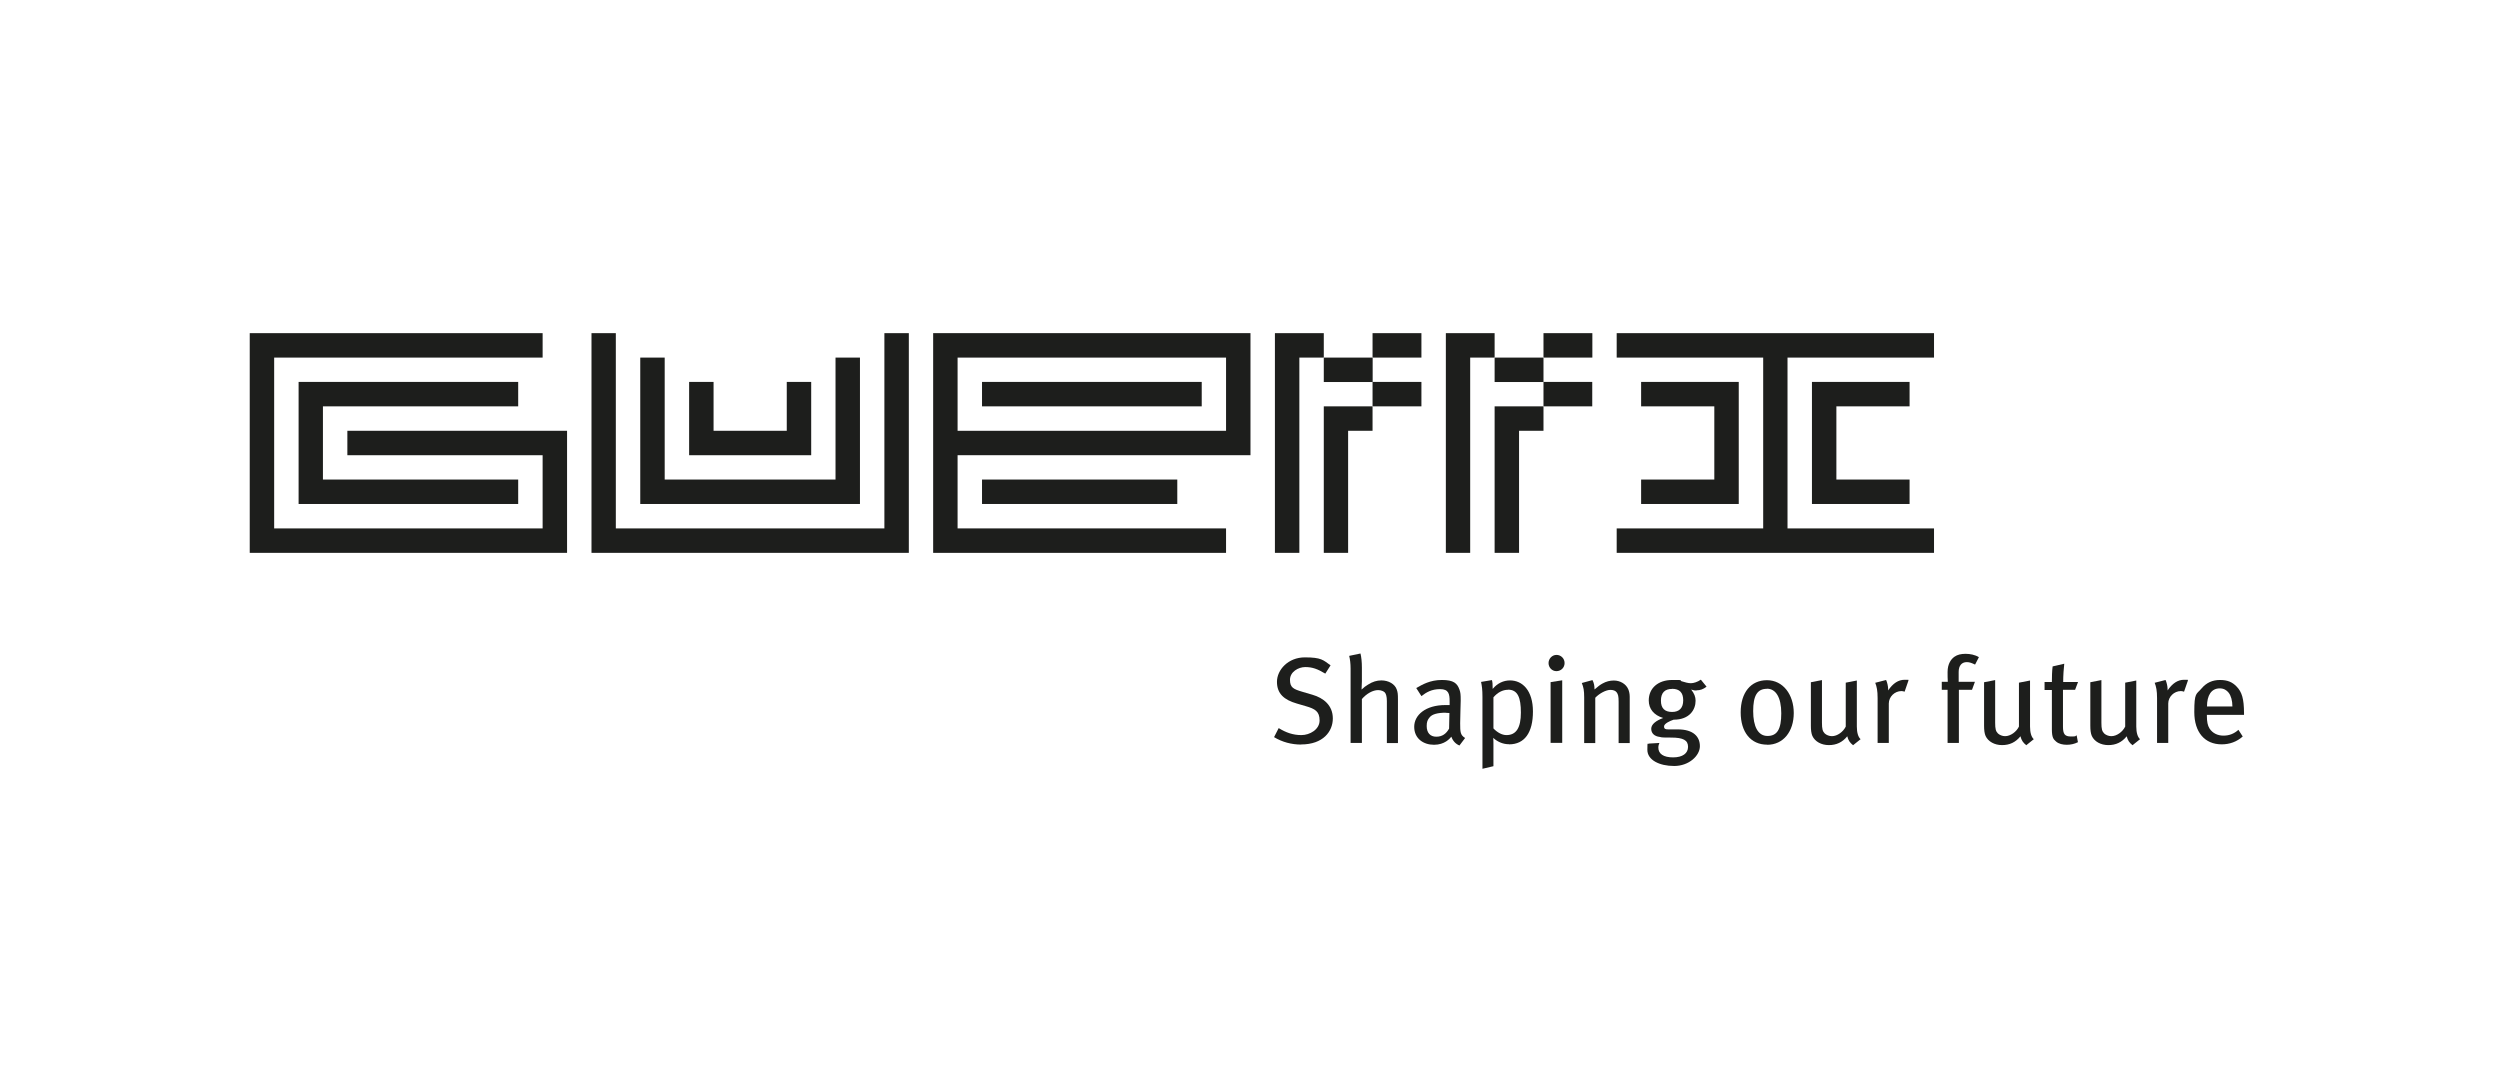
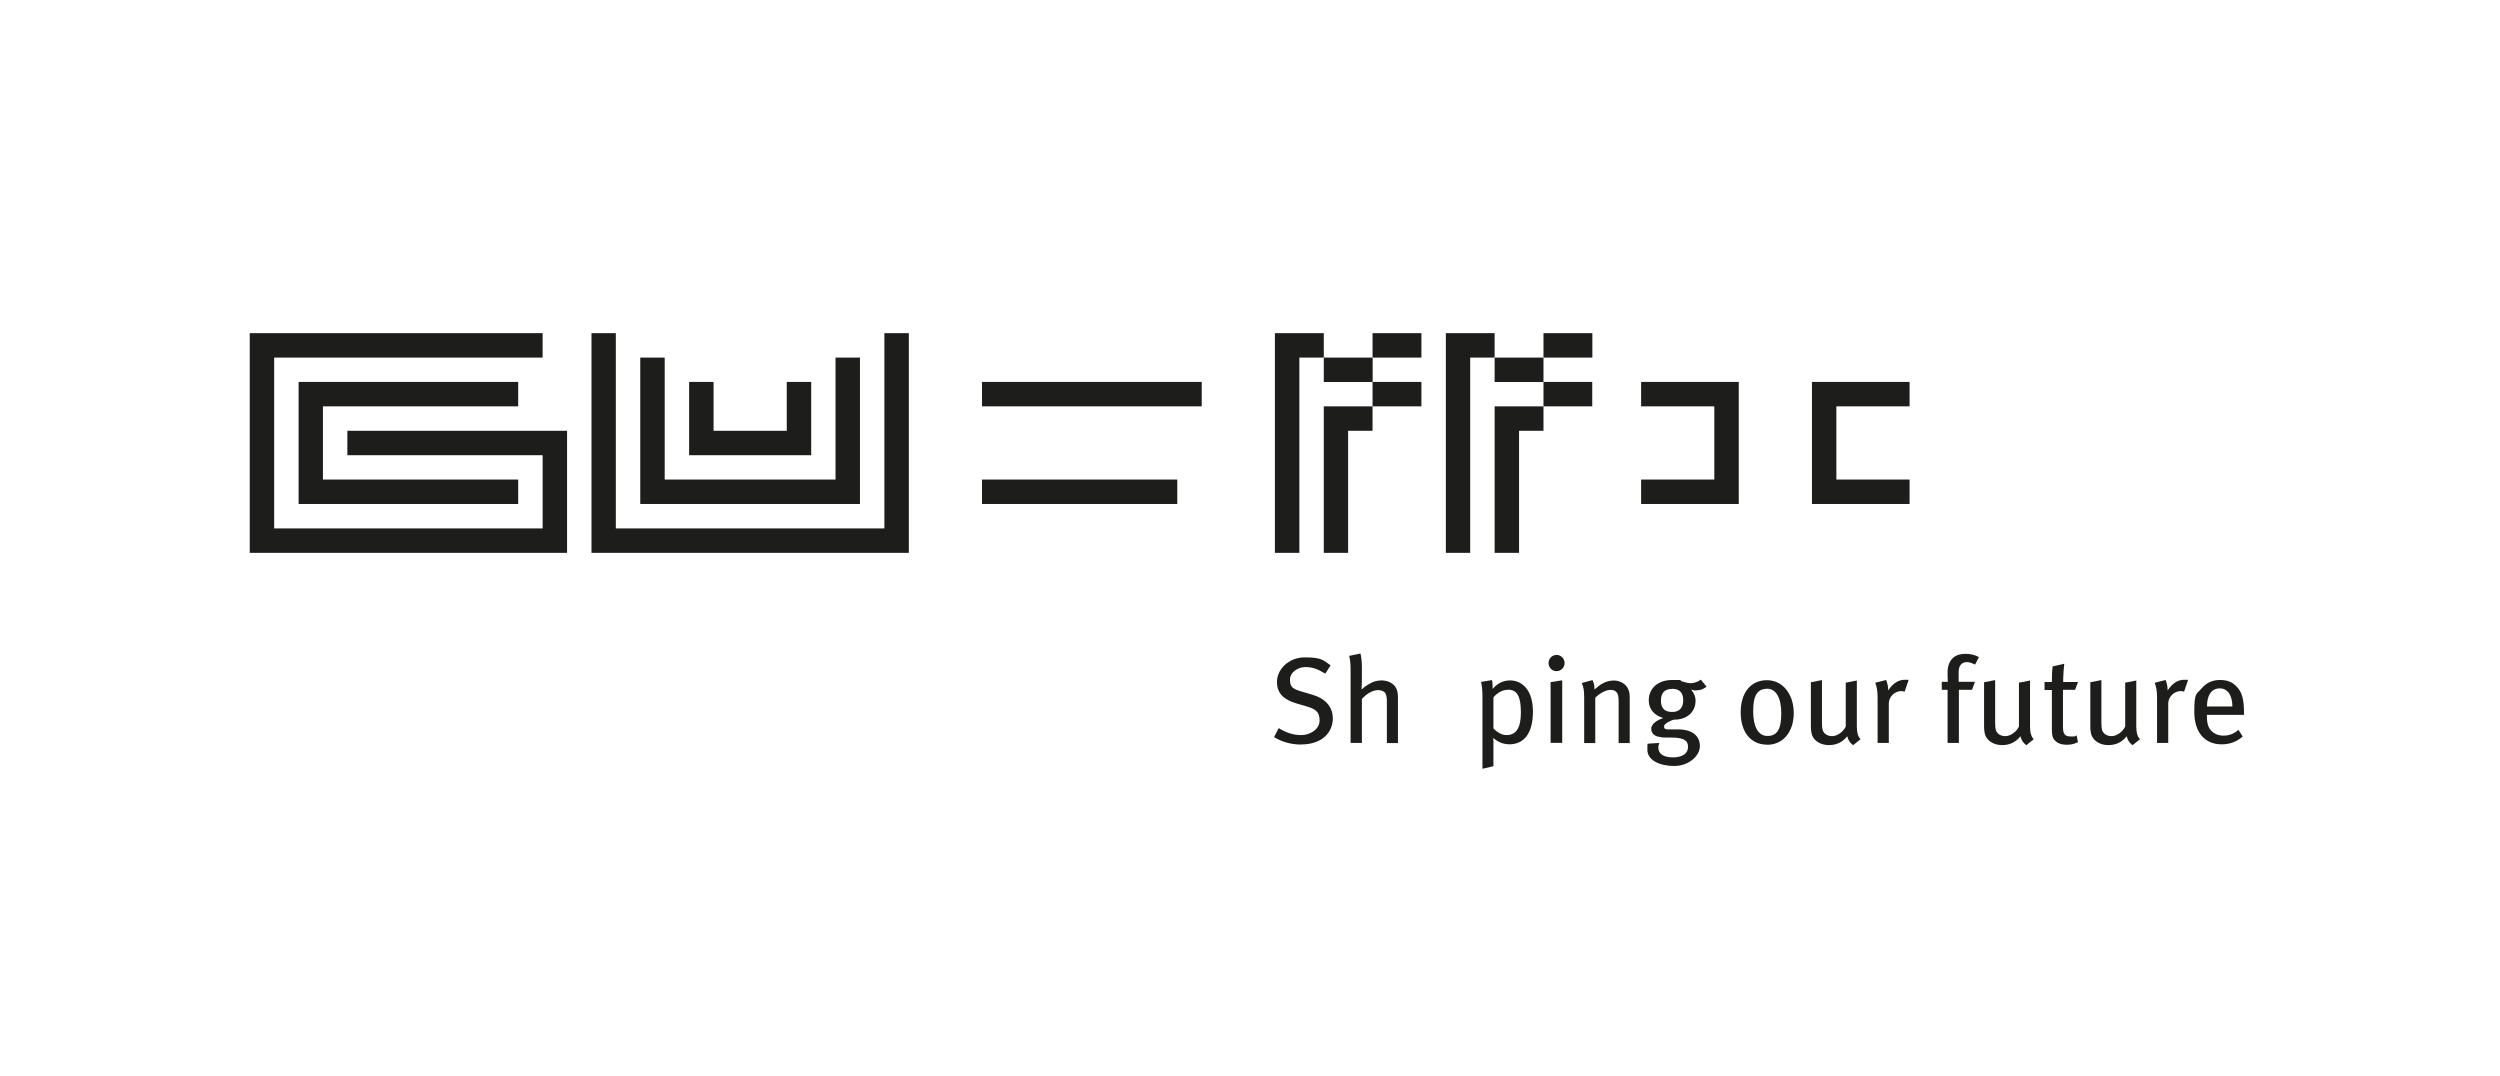
<svg xmlns="http://www.w3.org/2000/svg" id="Livello_1" version="1.1" viewBox="0 0 2322.5 1000">
  <defs>
    <style>
      .st0 {
        fill: #1d1e1c;
      }
    </style>
  </defs>
  <g>
    <g>
      <polygon class="st0" points="300 400.2 300 377.5 481.4 377.5 481.4 354.8 277.4 354.8 277.4 468.2 481.4 468.2 481.4 445.5 300 445.5 300 400.2" />
      <polygon class="st0" points="232 309.5 232 513.6 526.8 513.6 526.8 400.2 481.4 400.2 322.7 400.2 322.7 422.9 504.1 422.9 504.1 490.9 254.7 490.9 254.7 332.2 504.1 332.2 504.1 309.5 232 309.5" />
    </g>
    <g>
      <polygon class="st0" points="640.2 468.2 798.9 468.2 798.9 332.2 776.2 332.2 776.2 445.5 617.5 445.5 617.5 332.2 594.8 332.2 594.8 468.2 640.2 468.2" />
      <polygon class="st0" points="685.5 422.9 753.6 422.9 753.6 354.8 730.9 354.8 730.9 400.2 662.9 400.2 662.9 354.8 640.2 354.8 640.2 422.9 685.5 422.9" />
      <polygon class="st0" points="821.6 309.5 821.6 332.2 821.6 490.9 572.1 490.9 572.1 309.5 549.5 309.5 549.5 513.6 844.3 513.6 844.3 309.5 821.6 309.5" />
    </g>
    <g>
      <rect class="st0" x="912.3" y="354.8" width="204.1" height="22.7" />
      <rect class="st0" x="912.3" y="445.5" width="181.4" height="22.7" />
-       <path class="st0" d="M889.6,332.2h249.4v68h-249.4v-68ZM866.9,309.5v204.1h272.1v-22.7h-249.4v-68h272.1v-113.4h-294.8Z" />
    </g>
    <g>
      <polygon class="st0" points="1229.8 377.5 1229.8 513.6 1252.4 513.6 1252.4 400.2 1275.1 400.2 1275.1 377.5 1229.8 377.5" />
      <polygon class="st0" points="1297.8 377.5 1320.5 377.5 1320.5 354.8 1275.1 354.8 1275.1 377.5 1297.8 377.5" />
      <polygon class="st0" points="1184.4 309.5 1184.4 513.6 1207.1 513.6 1207.1 332.2 1229.8 332.2 1229.8 309.5 1184.4 309.5" />
      <rect class="st0" x="1229.8" y="332.2" width="45.4" height="22.7" />
      <rect class="st0" x="1275.1" y="309.5" width="45.4" height="22.7" />
      <polygon class="st0" points="1388.5 377.5 1388.5 513.6 1411.2 513.6 1411.2 400.2 1433.9 400.2 1433.9 377.5 1388.5 377.5" />
      <polygon class="st0" points="1456.5 377.5 1479.2 377.5 1479.2 354.8 1433.9 354.8 1433.9 377.5 1456.5 377.5" />
      <polygon class="st0" points="1343.2 309.5 1343.2 513.6 1365.8 513.6 1365.8 332.2 1388.5 332.2 1388.5 309.5 1343.2 309.5" />
      <rect class="st0" x="1388.5" y="332.2" width="45.4" height="22.7" />
      <rect class="st0" x="1433.9" y="309.5" width="45.4" height="22.7" />
    </g>
    <g>
      <polygon class="st0" points="1592.6 422.9 1592.6 445.5 1524.6 445.5 1524.6 468.2 1615.3 468.2 1615.3 354.8 1524.6 354.8 1524.6 377.5 1592.6 377.5 1592.6 422.9" />
      <polygon class="st0" points="1706 400.2 1706 377.5 1774 377.5 1774 354.8 1683.3 354.8 1683.3 468.2 1774 468.2 1774 445.5 1706 445.5 1706 400.2" />
-       <polygon class="st0" points="1501.9 309.5 1501.9 332.2 1638 332.2 1638 490.9 1501.9 490.9 1501.9 513.6 1796.7 513.6 1796.7 490.9 1660.6 490.9 1660.6 332.2 1796.7 332.2 1796.7 309.5 1501.9 309.5" />
    </g>
  </g>
  <g>
    <path class="st0" d="M1208.8,691.7c-9,0-17.6-2.3-25.2-6.9l4.3-8.4c6.8,4.2,13.3,6.5,21.1,6.5s16.9-5.2,16.9-13.6-4.2-10.8-12.9-13.3l-8.2-2.4c-11.8-3.4-18.5-9.1-18.5-20.2s10.4-22.7,25.9-22.7,17,2.5,23.9,7.4l-4.9,7.7c-7.3-4.4-12.1-6.1-18.6-6.1s-14.2,4.5-14.2,11.8,3.2,8.7,11.6,11.2l9.2,2.7c10.4,3,19,9.9,19,22s-9,24.2-29.5,24.2Z" />
    <path class="st0" d="M1288.4,690.2v-39c0-4-.8-6.7-1.9-7.9-1-1.1-3.5-2.2-6.2-2.2-4.9,0-10.7,3.2-15.1,8.3v40.8h-10.5v-69c0-4.9-.5-8.6-1.3-11.9l10.5-2.2c.8,3.4,1.3,7.6,1.3,13.2v12.7c0,2-.1,4.7-.3,7.6,2.5-2.3,3.7-3.2,6-4.6,4.2-2.7,8.2-3.9,12.4-3.9,6.7,0,12.6,3.4,14.3,8.5.9,2.6,1.1,4.1,1.1,9.2v40.5h-10.2Z" />
-     <path class="st0" d="M1355.9,692.6c-3.5-1.4-6.2-4.2-7.6-8.2-1.5,1.8-6.2,7.5-16.1,7.5s-18.4-5.8-18.4-16.7,10.5-20.2,28.9-20.2,2.5,0,4,.1v-3.7c0-6.7-.9-11.2-8.8-11.2s-12.8,2.9-17.4,6.5l-4.8-7.5c5.6-3.2,12.8-7.5,23.8-7.5s14.3,3.1,16.4,9.1c.9,2.5,1.1,4.4,1.1,10s-.5,12.8-.5,21.1.2,11,4.6,13.7l-5.3,7ZM1343.1,662.1c-7.8,0-12.6,1.5-14.8,4.1-2.2,2.5-2.9,4.5-2.9,8.3,0,6.2,3.2,9.9,8.9,9.9s9.3-2.9,11.9-7.5l.3-14.5c-1.6-.1-2.5-.2-3.4-.2Z" />
    <path class="st0" d="M1401.9,691.4c-5.2,0-10.3-1.9-14.7-5.9.2,1.8.2,4.3.2,6.3v20l-10.2,2.4v-66.8c0-6.7-.5-10.3-1.3-13.9l10.1-1.7c.5,1.7.7,3.4.7,8.2,4.4-5.3,10.1-7.9,16.1-7.9,11.6,0,21.3,9.4,21.3,28.9s-7.7,30.5-22.2,30.5ZM1401,640.8c-5.1,0-9.7,2.5-13.6,7v28.9c3.5,3.7,7.9,6.2,12.1,6.2,9.2,0,13.4-7,13.4-20.9s-2.9-21.3-11.9-21.3Z" />
    <path class="st0" d="M1445.9,623.5c-4.1,0-7.3-3.4-7.3-7.5s3.3-7.6,7.4-7.6,7.5,3.3,7.5,7.6-3.4,7.5-7.6,7.5ZM1440.5,690.2v-56.5l10.8-1.7v58.1h-10.8Z" />
    <path class="st0" d="M1503.7,690.2v-38.3c0-5.1-.5-6.9-1.8-8.7-1.1-1.5-3.2-2.3-5.8-2.3-4.1,0-10.2,3.2-14.1,7.3v42.1h-10.3v-42.3c0-6.8-.6-9.4-2.2-13.5l9.9-2.7c1.4,2.7,1.9,5.2,1.9,8.7,3.6-3.1,5.2-4.3,7.4-5.5,3.3-1.9,7-2.8,10.5-2.8,6,0,11.3,3.2,13.4,8,.9,2,1.4,4.5,1.4,7.1v43h-10.3Z" />
    <path class="st0" d="M1576,641.5c-1.7,0-2.1-.1-4.9-.9,2.9,3.7,4.1,6.8,4.1,10.4,0,8.2-5.5,17.6-20.4,17.6-3.5,1.1-8.9,3.7-8.9,6.2s1.4,2.8,4.1,2.8h8.7c14.5,0,20.5,6.8,20.5,15.6s-10.1,18.4-23.9,18.4-24.9-5.6-24.9-15,.5-4.1,1-5.8l10.2-.6c-.5.9-1,2.7-1,4.3,0,5.9,4.9,9.1,13.7,9.1s13.9-3.7,13.9-9.8-4.4-8.6-15.6-8.6-8.5-.3-10.7-.6c-5-.6-7.9-3.4-7.9-7.6s4.6-7.6,11.1-10c-8.7-2.6-13.4-8.5-13.4-16.3,0-11.4,8.7-19,21.8-19s5.4.2,8.8,1.2c2.9.9,6,1.8,8.5,1.8s6.2-1.1,9.3-3.3l5.3,6.5c-3.2,2.5-5.9,3.4-9.4,3.4ZM1553.3,640c-6.7,0-10.3,3.6-10.3,10.9s3.7,10.5,10.4,10.5,10.3-3.7,10.3-10.8-3.3-10.7-10.4-10.7Z" />
    <path class="st0" d="M1641.7,691.8c-15.2,0-24.6-11.6-24.6-30s9.4-29.9,24.4-29.9,24.9,13.4,24.9,30.5-9.6,29.5-24.7,29.5ZM1641.5,639.9c-9.1,0-12.8,6.5-12.8,20.7s4.4,23.1,13.3,23.1,12.8-6.1,12.8-21-5.1-22.9-13.3-22.9Z" />
    <path class="st0" d="M1721.4,692.2c-2.8-2.2-4.3-4.3-5.3-8.2-4.5,5.6-10.1,8.2-17.1,8.2s-12.9-3.3-15.3-8.5c-1-2.3-1.4-5.4-1.4-9.5v-40.4l10.3-2v39.6c0,5.8.6,8,2.6,10,1.5,1.4,4.1,2.5,6.6,2.5,5.1,0,10.5-4,12.9-8.9v-40.8l10.3-2v42.7c0,5.8,1.3,9.9,3.5,11.8l-7.1,5.7Z" />
    <path class="st0" d="M1769.4,642.6c-1-.3-1.8-.6-2.9-.6-6.4,0-11.8,5.3-11.8,11.6v36.6h-10.4v-41.7c0-6.9-.8-10.6-2.2-14.2l10.1-2.6c1,2.1,1.9,5.9,1.9,8.7v1c4.5-6.6,9.4-9.9,15.4-9.9s2.6.2,3.5.6l-3.6,10.4Z" />
    <path class="st0" d="M1834.6,617.3c-2.5-1.2-4.8-2.2-7.4-2.2-4.8,0-7.6,3.3-7.6,9.1v9.2h15.1l-2.7,7.4h-12.2v49.4h-10.5v-49.4h-5.4v-7.4h5.6c-.2-1.1-.2-8.2-.2-9.1,0-7.7,3.3-12,6.4-14.2,2.7-1.9,6.1-2.7,10.3-2.7s8.8.9,12.4,3.1l-3.5,6.8Z" />
    <path class="st0" d="M1882.3,692.2c-2.8-2.2-4.3-4.3-5.3-8.2-4.5,5.6-10.1,8.2-17.1,8.2s-12.9-3.3-15.3-8.5c-1-2.3-1.4-5.4-1.4-9.5v-40.4l10.3-2v39.6c0,5.8.6,8,2.6,10,1.5,1.4,4.1,2.5,6.6,2.5,5.1,0,10.5-4,12.9-8.9v-40.8l10.3-2v42.7c0,5.8,1.3,9.9,3.5,11.8l-7.1,5.7Z" />
    <path class="st0" d="M1927.7,640.8h-11.2v34.2c0,7,1.7,9.2,7.4,9.2s3.5-.3,5.3-1.1l1.2,6.4c-3.2,1.6-6.6,2.4-10.3,2.4s-7.5-.8-10-3c-2.3-2-3.9-3.5-3.9-11.3v-36.6h-6.8v-7.4h6.8c0-4.4.1-10.2.7-14.5l10.8-2.5c-.5,4.1-1,11.2-1,17h13.8l-2.8,7.4Z" />
    <path class="st0" d="M1981,692.2c-2.8-2.2-4.3-4.3-5.3-8.2-4.5,5.6-10.1,8.2-17.1,8.2s-12.9-3.3-15.3-8.5c-1-2.3-1.4-5.4-1.4-9.5v-40.4l10.3-2v39.6c0,5.8.6,8,2.6,10,1.5,1.4,4.1,2.5,6.6,2.5,5.1,0,10.5-4,12.9-8.9v-40.8l10.3-2v42.7c0,5.8,1.3,9.9,3.5,11.8l-7.1,5.7Z" />
    <path class="st0" d="M2029,642.6c-1-.3-1.8-.6-2.9-.6-6.4,0-11.8,5.3-11.8,11.6v36.6h-10.4v-41.7c0-6.9-.8-10.6-2.2-14.2l10.1-2.6c1,2.1,1.9,5.9,1.9,8.7v1c4.5-6.6,9.4-9.9,15.4-9.9s2.6.2,3.5.6l-3.6,10.4Z" />
    <path class="st0" d="M2050.2,664v1.4c0,4.9.7,8.6,2.4,11.3,2.9,4.5,7.6,6.7,13,6.7s9.9-1.8,13.9-5.4l4,6.2c-5.5,4.9-12.2,7.3-19.6,7.3-15.8,0-25.4-11.4-25.4-30s1.9-16.2,6.8-22c4.5-5.3,10.1-7.8,17.1-7.8s11.5,2,15.4,6.1c5,5.1,6.8,11.4,6.9,24.5v1.8h-34.6ZM2070.4,643.5c-1.8-2.3-4.5-4-8.2-4-7.9,0-11.9,6.5-11.9,16.8h23.6c0-5.4-1.3-10-3.5-12.8Z" />
  </g>
</svg>